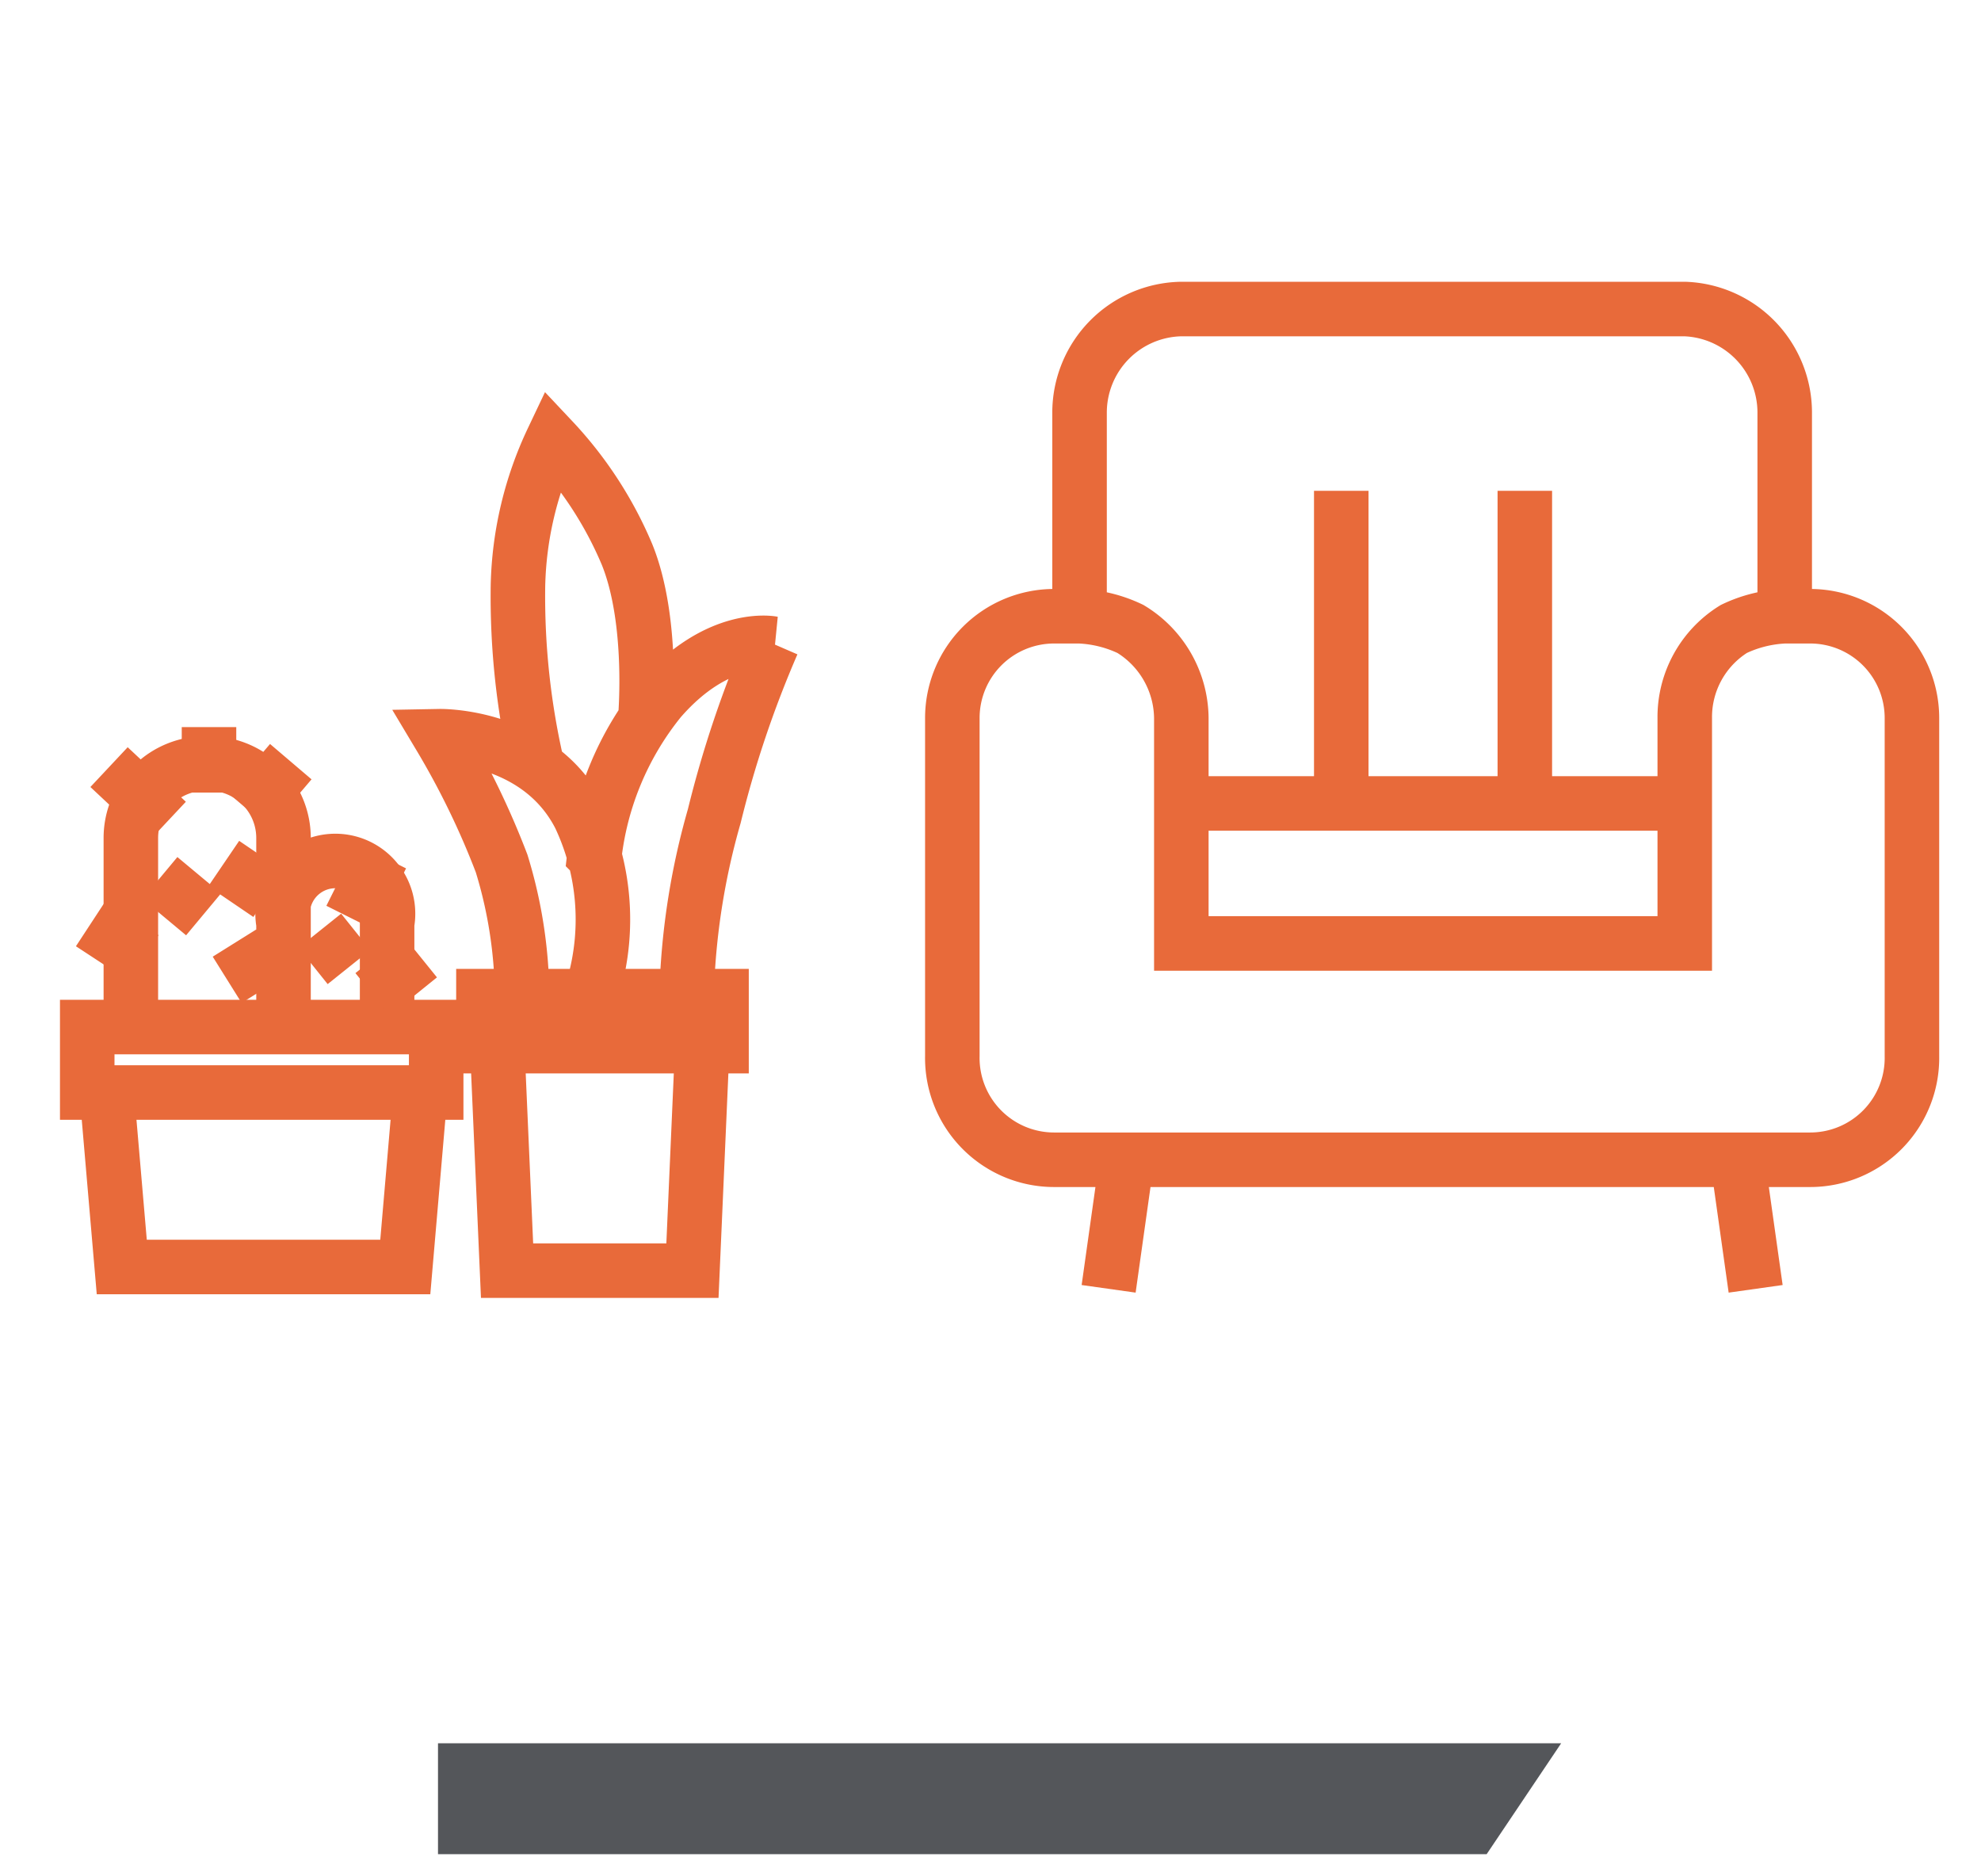
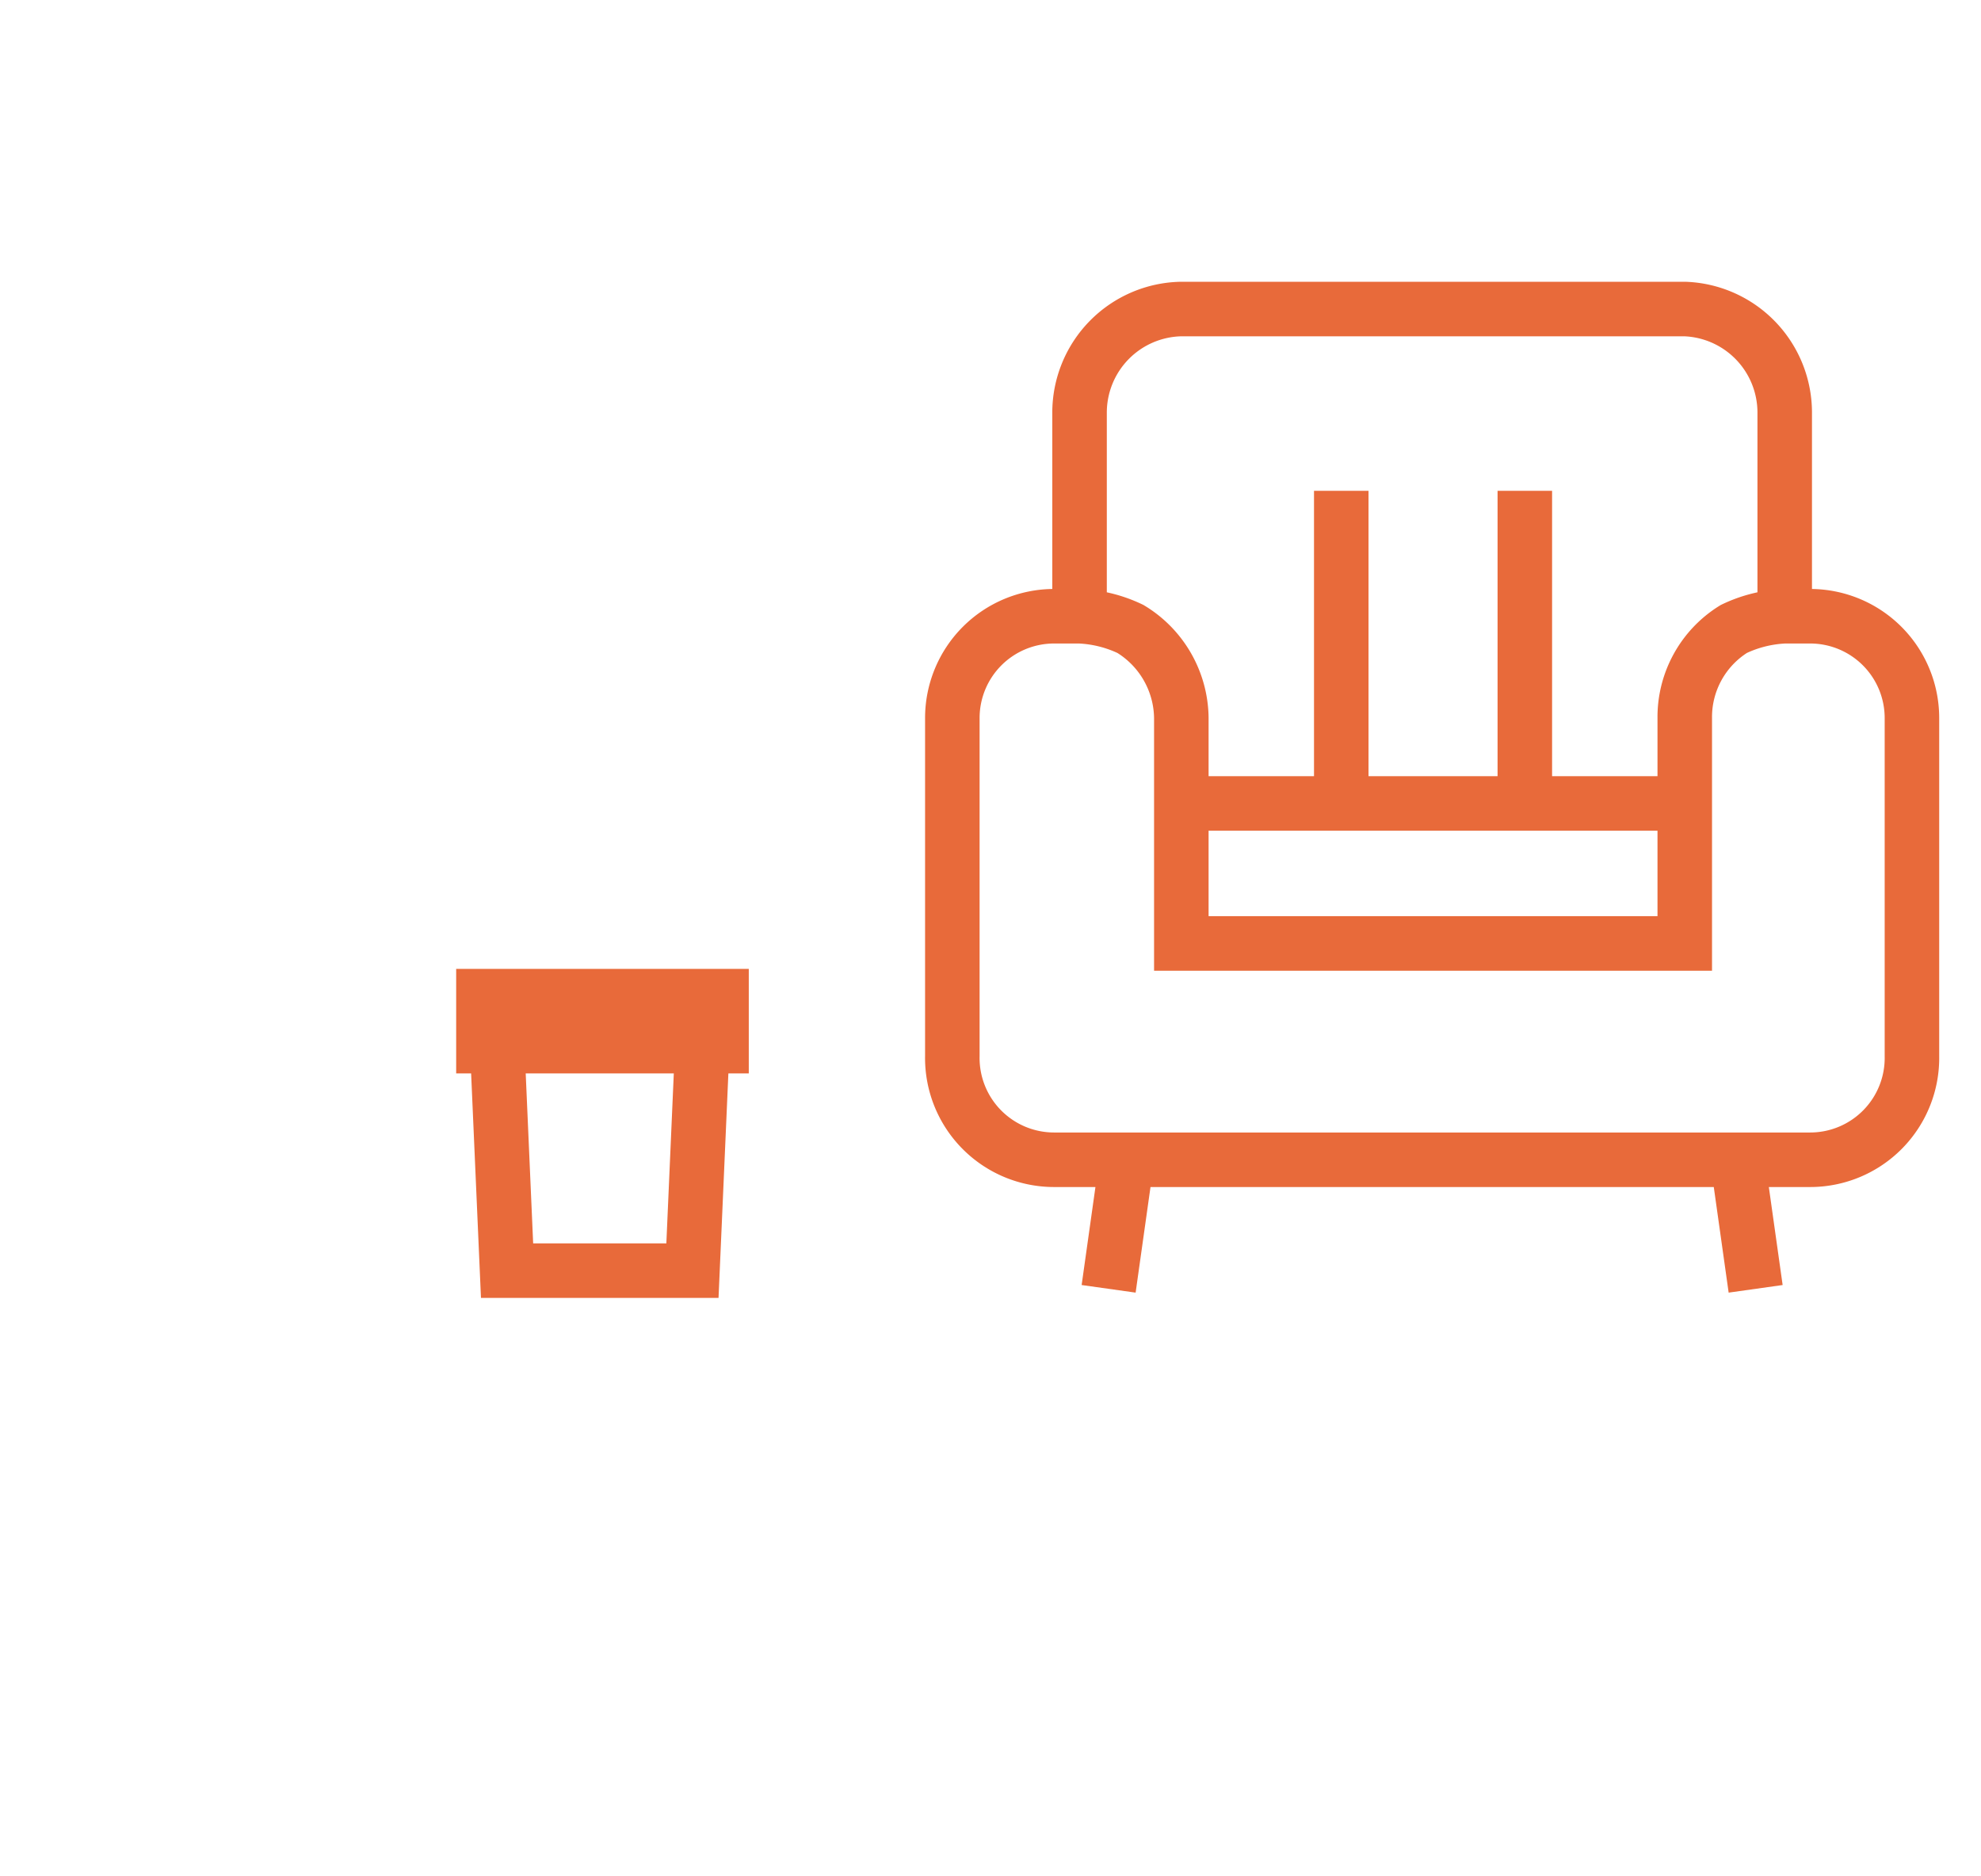
<svg xmlns="http://www.w3.org/2000/svg" id="Layer_5" data-name="Layer 5" viewBox="0 0 109 103.2">
  <defs>
    <clipPath id="plan-icon5" />
  </defs>
  <g>
    <g style="plan-icon5: url(#plan-icon5)">
-       <path d="M24,60.1H4.8V56.5H24Zm-8.4-3.6V50.8a2.9,2.9,0,1,1,5.7,0v5.7m-14.1,0V46.1A4.1,4.1,0,0,1,11.4,42a4.1,4.1,0,0,1,4.2,4.1V56.5" style="fill: none;stroke: #e86a3a;stroke-miterlimit: 10;stroke-width: 3px" />
-     </g>
+       </g>
    <rect x="26.6" y="54.8" width="13.1" height="2.75" style="fill: none;stroke: #e86a3a;stroke-miterlimit: 10;stroke-width: 3px" />
    <g style="plan-icon5: url(#plan-icon5)">
-       <path d="M29.6,42.3a41.3,41.3,0,0,1-1.1-10.1,19.7,19.7,0,0,1,1.9-8,21.2,21.2,0,0,1,4.1,6.3c1.5,3.7,1,9.1,1,9.1m-2.8,7.5a16.7,16.7,0,0,1,3.6-8.6c3.2-3.7,6.2-3.1,6.2-3.1a59.3,59.3,0,0,0-3.2,9.5,39.4,39.4,0,0,0-1.5,9.2m-5.1,0a13.3,13.3,0,0,0-.8-9.2c-2.3-4.5-7.7-4.4-7.7-4.4a44.7,44.7,0,0,1,3.4,7,25.3,25.3,0,0,1,1.1,6.3M16,41.9l-2.3,2.7M11.5,40v3.6M6,42.2l3.2,3m10.1,5.3L21,47.1m-3.4,4.1,1.6,2m3.9-.6-2.6,2.1m-8-.8,2.4-1.5m-.5-5.3-1.7,2.5M8.8,48.3l2.4,2M5,50.8l2.9,1.9m-2,7.7.8,9.3H22.3l.8-9.3" style="fill: none;stroke: #e86a3a;stroke-miterlimit: 10;stroke-width: 3px" />
-     </g>
+       </g>
    <polyline points="27.4 58.5 27.9 69.9 38.1 69.9 38.6 58.5" style="fill: none;stroke: #e86a3a;stroke-miterlimit: 10;stroke-width: 3px" />
    <g style="plan-icon5: url(#plan-icon5)">
      <path d="M73.8,27V43.9M83.9,27V43.9M65,44.2H92.7m2.9,19.6,1,7.1M61,70.9l1-7.1M98.2,33.9a7.2,7.2,0,0,0-2.8.7,5.7,5.7,0,0,0-2.7,4.9V51.9H65V39.5a5.8,5.8,0,0,0-2.8-4.9,7.2,7.2,0,0,0-2.8-.7m39,29.9h1.2a5.6,5.6,0,0,0,5.6-5.7V39.5a5.6,5.6,0,0,0-5.6-5.6H98.2V22.7A5.7,5.7,0,0,0,92.7,17H65a5.7,5.7,0,0,0-5.6,5.7V33.9H58a5.6,5.6,0,0,0-5.6,5.6V58.1A5.6,5.6,0,0,0,58,63.8H98.4Z" style="fill: none;stroke: #e86a3a;stroke-miterlimit: 10;stroke-width: 3px" />
    </g>
-     <polygon points="85.9 95.9 24.1 95.9 24.1 102 81.8 102 85.9 95.9" style="fill: #54565a" />
  </g>
</svg>